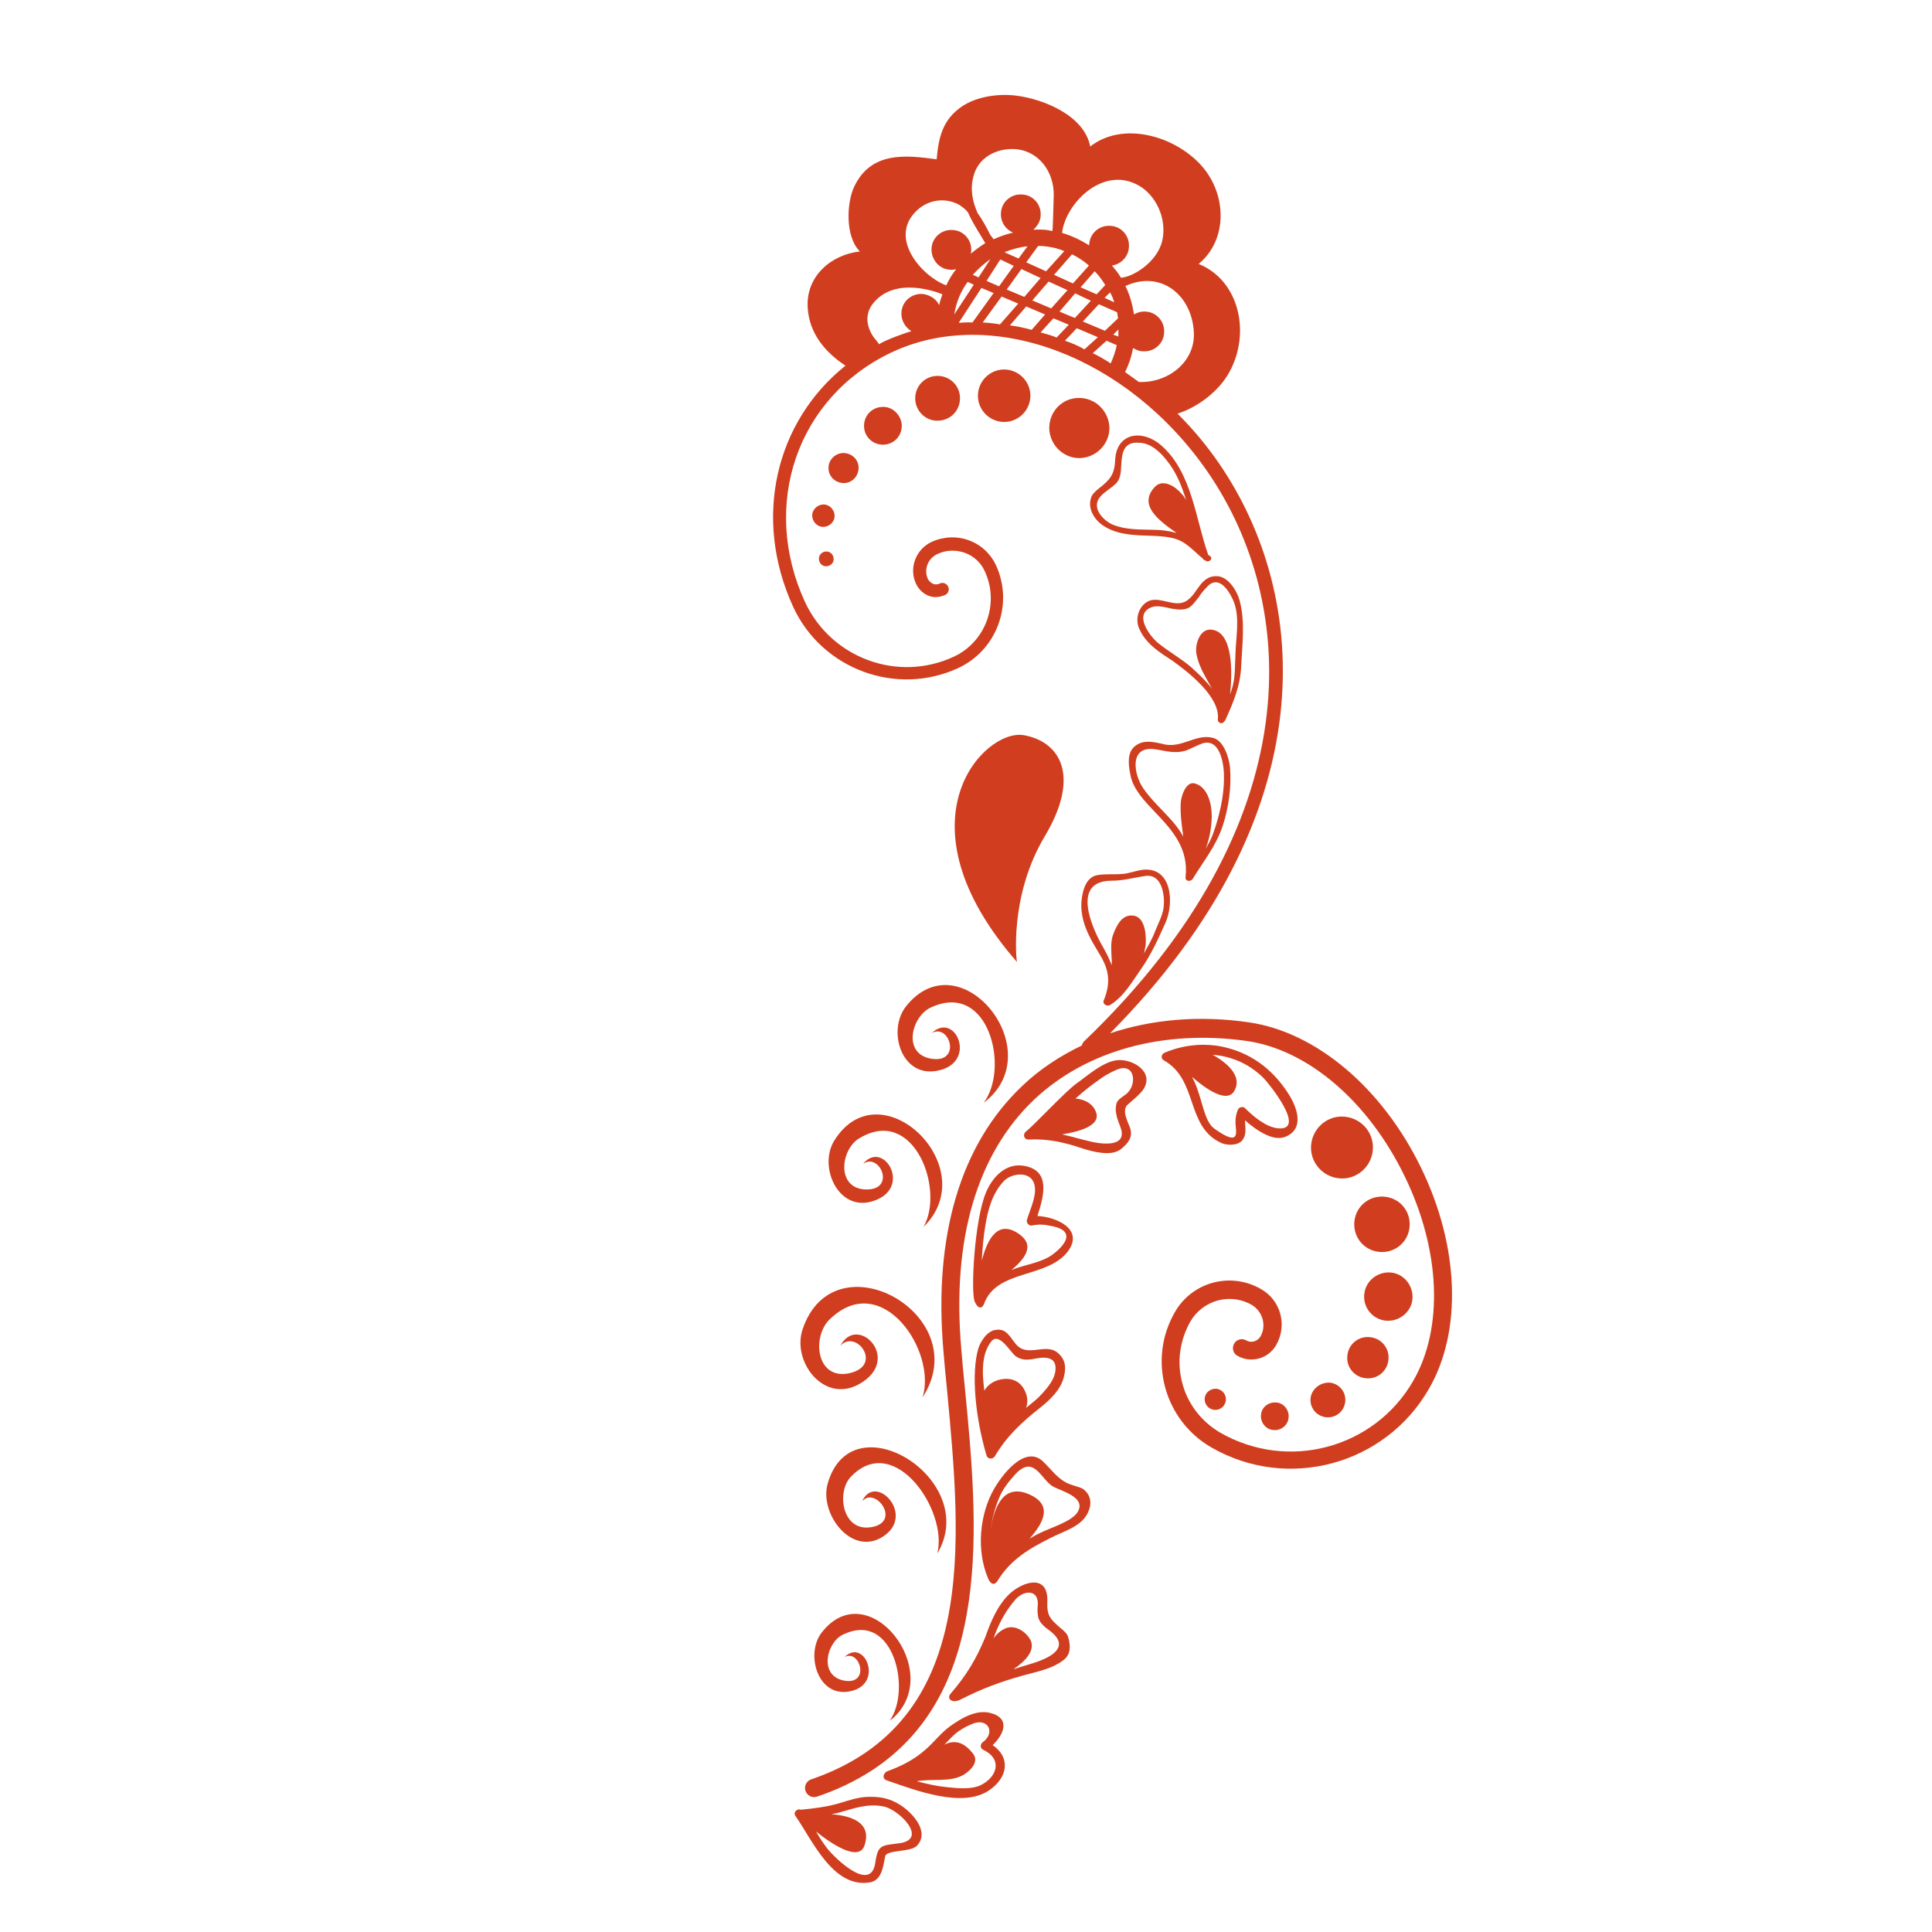
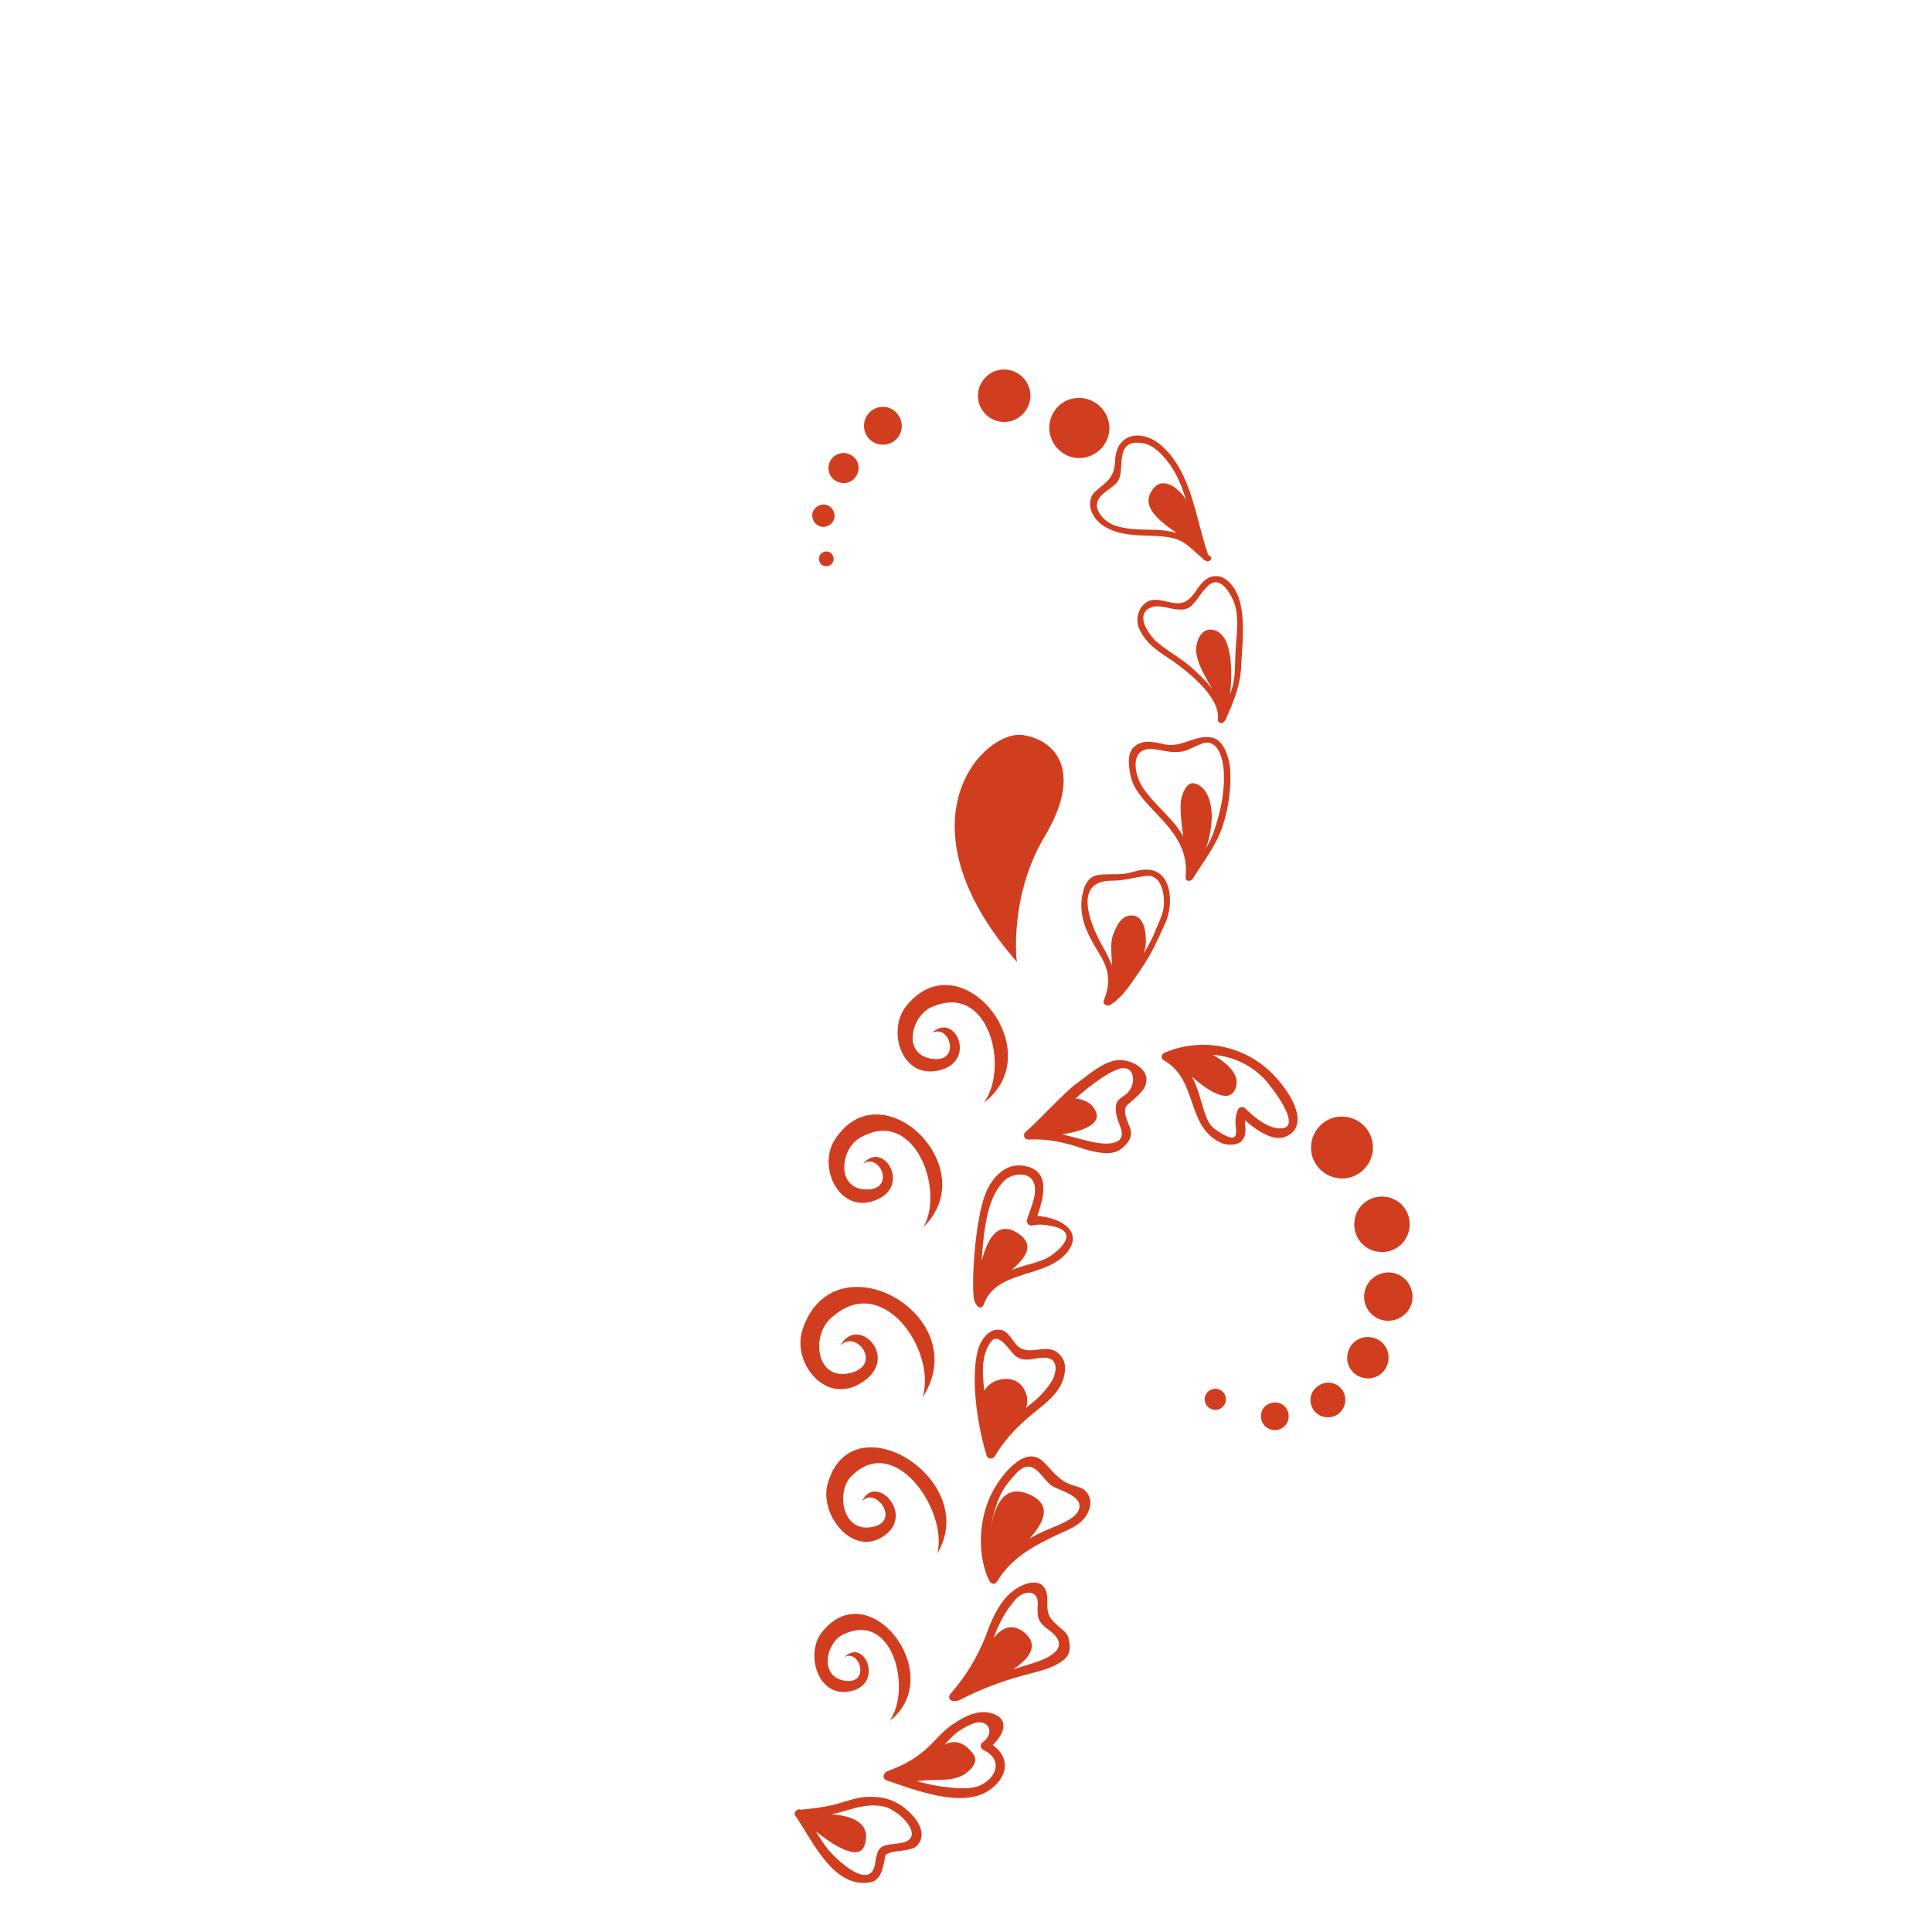
<svg xmlns="http://www.w3.org/2000/svg" width="502" height="502" viewBox="0 0 502 502" fill="none">
  <path d="M239.967 318.779C240.216 318.53 240.466 318.281 240.632 318.114C255.095 302.487 228.413 277.301 216.692 296.502C212.702 303.152 217.69 314.623 226.418 312.213C237.473 309.137 229.66 295.837 224.257 302.404C228.662 299.328 232.984 309.47 224.755 309.054C217.025 308.638 218.521 298.165 223.592 295.588C237.473 287.525 245.536 309.054 239.967 318.779Z" fill="#D03E1F" />
  <path d="M255.594 286.528C255.843 286.279 256.176 286.113 256.342 285.947C272.634 272.314 249.276 243.969 235.395 261.508C230.574 267.659 234.065 279.629 243.042 278.299C254.347 276.637 248.362 262.506 242.128 268.408C246.866 265.831 249.941 276.554 241.795 275.057C234.231 273.644 236.974 263.586 242.294 261.591C257.007 255.191 262.327 277.634 255.594 286.528Z" fill="#D03E1F" />
  <path d="M239.718 363.085C253.599 341.722 216.776 321.025 208.547 345.38C205.72 353.692 213.95 364.748 223.176 359.677C234.73 353.277 222.761 341.141 218.355 349.702C222.428 345.13 229.743 354.939 220.516 356.851C211.871 358.513 210.874 346.876 215.861 342.554C229.244 330.002 243.458 351.032 239.718 363.085Z" fill="#D03E1F" />
  <path d="M231.156 447.123C231.323 446.957 231.572 446.707 231.821 446.624C245.869 434.405 225.504 408.554 213.451 424.264C209.295 429.75 212.371 440.639 220.267 439.559C230.076 438.229 224.756 425.261 219.436 430.581C223.509 428.337 226.252 438.062 219.187 436.649C212.537 435.319 214.864 426.176 219.519 424.513C232.154 418.861 236.892 439.06 231.156 447.123Z" fill="#D03E1F" />
  <path d="M215.03 385.611C212.952 393.175 220.849 403.898 228.745 399.659C238.637 394.256 227.498 382.286 224.007 390.1C227.415 386.027 234.481 395.586 226.252 396.833C218.604 397.997 217.191 387.107 221.43 383.367C232.652 372.311 246.367 392.677 243.541 403.649C255.012 384.531 221.181 363.334 215.03 385.611Z" fill="#D03E1F" />
  <path d="M206.718 471.894C211.041 478.045 216.444 490.763 226.086 489.1C229.162 488.519 229.494 484.861 229.993 482.367C230.325 480.539 236.643 481.37 238.305 479.541C241.63 475.884 237.058 470.979 233.9 468.984C231.074 467.156 228.33 466.74 225.006 466.906C222.678 467.073 220.434 467.821 218.272 468.486C214.948 469.483 211.539 469.899 208.048 470.231C207.134 469.816 205.97 470.98 206.718 471.894ZM224.673 479.375C226.502 473.556 221.265 471.811 216.028 471.395C216.61 471.312 217.109 471.146 217.691 471.063C221.597 469.982 225.421 468.486 229.66 469.4C233.65 470.231 241.381 477.962 233.567 478.959C228.995 479.541 228.081 479.292 227.416 484.113C226.169 492.01 216.61 482.451 214.948 480.289C213.867 478.876 212.869 477.38 212.038 475.884C215.613 478.793 223.26 484.113 224.673 479.375Z" fill="#D03E1F" />
  <path d="M215.279 121.694C215.279 123.856 217.108 125.518 219.269 125.518C221.431 125.518 223.093 123.689 223.093 121.528C223.093 119.367 221.264 117.705 219.103 117.705C216.859 117.788 215.196 119.616 215.279 121.694Z" fill="#D03E1F" />
  <path d="M301.894 115.875C296.907 111.387 290.091 112.384 289.758 119.533C289.592 123.19 288.511 124.603 285.602 126.848C284.771 127.513 283.69 128.427 283.441 129.508C282.61 132.334 284.438 135.16 286.766 136.656C290.008 138.734 293.582 138.984 297.239 139.15C299.65 139.233 301.977 139.233 304.305 139.732C307.962 140.397 309.874 142.974 312.534 145.135C312.7 145.467 312.95 145.55 313.199 145.634L313.282 145.717C314.197 146.299 315.277 145.052 314.446 144.553C314.28 144.387 314.113 144.22 313.947 144.22C310.622 134.744 309.708 122.858 301.894 115.875ZM303.141 119.616C305.552 122.525 307.048 126.183 308.212 130.006C307.879 129.341 307.464 128.76 306.965 128.261C305.469 126.432 302.227 124.354 300.149 126.432C295.66 131.087 300.814 135.077 305.718 138.485C303.64 137.903 301.562 137.654 299.401 137.654C295.992 137.571 292.584 137.654 289.343 136.407C286.932 135.493 283.275 132.001 285.935 129.009C287.098 127.679 288.761 126.848 290.091 125.518C291.254 124.188 291.254 122.359 291.338 120.78C291.504 117.787 291.919 114.712 295.909 115.044C298.902 115.044 301.396 117.372 303.141 119.616Z" fill="#D03E1F" />
-   <path d="M249.443 103.324C249.36 100.082 246.7 97.588 243.458 97.672C240.217 97.755 237.723 100.415 237.806 103.656C237.889 106.898 240.632 109.475 243.791 109.309C247.033 109.226 249.526 106.566 249.443 103.324Z" fill="#D03E1F" />
  <path d="M272.635 111.387C272.801 115.709 276.376 119.117 280.615 119.034C284.937 118.868 288.346 115.294 288.262 111.054C288.096 106.732 284.522 103.324 280.283 103.407C275.96 103.407 272.552 106.981 272.635 111.387Z" fill="#D03E1F" />
  <path d="M316.44 186.946C316.357 187.861 317.604 188.276 318.02 187.528C318.103 187.445 318.186 187.362 318.352 187.196C320.513 182.375 322.259 178.302 322.508 173.065C322.758 167.495 323.589 161.511 322.093 156.024C321.428 153.531 319.1 149.707 316.108 149.707C311.204 149.624 311.037 155.941 306.798 156.689C303.972 157.188 300.481 154.694 297.821 156.523C295.576 158.103 294.911 161.261 296.158 163.672C297.904 167.412 301.395 169.574 304.72 171.735C308.876 174.727 317.105 181.128 316.44 186.946ZM300.813 166.997C298.818 165.334 294.413 159.599 299.234 157.77C300.813 157.188 302.974 157.853 304.637 158.186C306.382 158.435 308.294 158.684 309.624 157.354C310.289 156.689 310.871 155.941 311.453 155.193C312.035 154.279 312.7 153.448 313.448 152.7C316.939 148.543 320.015 154.778 320.68 156.606C322.176 160.763 321.095 165.833 321.012 170.072C320.846 173.065 321.012 176.057 320.098 178.967C319.931 179.465 319.765 179.964 319.599 180.463C320.264 174.644 320.43 163.838 314.528 163.589C311.619 163.506 310.455 167.662 310.871 169.906C311.287 171.984 312.035 173.73 313.032 175.558C313.614 176.639 314.279 177.803 314.944 178.967C313.282 176.805 311.203 174.893 309.541 173.397C306.881 171.07 303.639 169.324 300.813 166.997Z" fill="#D03E1F" />
  <path d="M254.098 102.991C254.181 106.732 257.339 109.724 261.08 109.641C264.821 109.558 267.813 106.4 267.73 102.659C267.647 98.918 264.488 95.926 260.747 96.009C257.007 96.092 254.014 99.251 254.098 102.991Z" fill="#D03E1F" />
  <path d="M302.643 193.429C299.816 192.764 296.658 191.933 294.413 194.344C292.751 196.172 293.333 199.414 293.748 201.492C294.496 205.233 297.572 208.308 300.066 210.968C304.804 215.873 308.877 220.611 308.046 227.926C307.962 228.674 308.627 229.006 309.126 228.84C309.459 228.84 309.625 228.674 309.874 228.424C312.7 223.769 315.942 219.863 317.688 214.626C319.267 209.888 320.015 204.318 319.6 199.414C319.35 196.837 317.937 192.266 315.028 191.684C310.706 190.686 307.214 194.344 302.643 193.429ZM312.368 193.18C317.272 191.601 318.103 199.248 318.02 201.991C318.103 206.729 316.774 212.381 315.111 216.87C314.612 218.2 313.947 219.364 313.282 220.528C314.28 217.868 314.779 215.208 314.862 212.132C314.862 208.973 313.864 204.485 310.456 203.57C308.129 202.905 306.882 206.978 306.799 208.558C306.633 211.55 307.048 214.46 307.464 217.369C306.632 215.873 305.635 214.543 304.471 213.213C301.978 210.386 299.151 207.893 296.99 204.734C294.58 201.16 293.333 193.762 300.066 194.676C302.975 195.092 305.136 195.923 308.212 195.009C309.625 194.427 311.038 193.679 312.368 193.18Z" fill="#D03E1F" />
  <path d="M271.471 217.286C280.864 201.576 275.461 192.682 265.985 191.019C255.76 189.273 232.32 213.379 264.239 249.954C264.156 250.037 262.078 232.996 271.471 217.286Z" fill="#D03E1F" />
  <path d="M296.824 226.014C294.912 226.263 293.332 227.011 291.421 227.094C289.259 227.26 287.181 227.011 284.937 227.427C282.36 228.009 281.446 230.918 281.113 233.245C280.615 236.404 281.363 239.646 282.693 242.472C283.607 244.55 284.854 246.462 286.018 248.457C288.345 252.447 288.511 255.772 286.766 260.011C286.433 260.842 287.597 261.674 288.511 261.092C292.086 258.847 294.081 255.19 296.491 251.782C299.151 247.958 300.897 244.051 302.809 239.812C305.136 234.658 304.554 225.099 296.824 226.014ZM302.393 235.407C302.227 237.568 301.063 239.729 300.232 241.724C299.484 243.802 298.32 245.797 297.239 247.709C297.406 247.044 297.489 246.462 297.655 245.797C297.904 243.553 297.738 238.233 294.413 237.9C291.421 237.568 290.091 240.56 289.176 242.971C288.511 244.966 288.761 247.044 288.844 249.122C288.927 249.704 288.844 250.286 288.844 250.784C288.345 249.454 287.68 247.958 286.766 246.379C283.69 241.142 278.204 228.84 288.844 228.84C292.003 228.84 294.662 228.009 297.738 227.593C301.894 227.094 302.642 232.497 302.393 235.407Z" fill="#D03E1F" />
  <path d="M229.245 105.734C226.502 105.818 224.424 108.062 224.507 110.805C224.59 113.548 226.834 115.626 229.577 115.543C232.32 115.46 234.399 113.216 234.315 110.472C234.149 107.812 231.905 105.568 229.245 105.734Z" fill="#D03E1F" />
  <path d="M212.786 145.301C212.869 146.381 213.7 147.213 214.781 147.13C215.862 147.047 216.693 146.215 216.61 145.135C216.527 144.054 215.695 143.223 214.615 143.306C213.617 143.306 212.703 144.22 212.786 145.301Z" fill="#D03E1F" />
  <path d="M211.04 134.079C211.123 135.659 212.453 136.989 214.032 136.905C215.612 136.822 216.942 135.492 216.858 133.913C216.775 132.334 215.445 131.004 213.866 131.087C212.287 131.17 210.957 132.5 211.04 134.079Z" fill="#D03E1F" />
  <path d="M290.257 275.472C286.517 275.888 282.527 279.545 279.701 281.54C277.041 283.369 268.645 292.429 266.567 294.009C265.653 294.757 266.069 296.17 267.315 296.087C272.22 295.837 276.708 296.835 281.28 298.414C283.94 299.245 288.761 300.575 291.255 298.58C293.001 297.167 294.414 295.588 293.666 293.177C293.167 291.681 291.338 288.523 293.001 287.026C294.497 285.696 295.744 284.782 296.99 283.203C300.149 278.548 294.331 275.057 290.257 275.472ZM292.502 284.366C291.671 285.031 290.341 285.696 290.091 286.777C289.759 288.107 289.925 289.104 290.257 290.434C290.507 291.182 290.756 291.931 291.089 292.762C293.416 298.747 284.854 297.001 283.275 296.586C280.698 296.004 278.288 295.256 275.96 294.757C280.532 294.009 285.852 292.512 284.854 289.188C284.106 286.777 281.779 285.613 279.451 285.447C281.53 283.535 283.857 281.706 286.434 279.961C287.431 279.296 288.595 278.631 289.759 278.132C294.996 275.555 295.661 282.039 292.502 284.366Z" fill="#D03E1F" />
  <path d="M350.106 352.112C349.69 355.022 351.769 357.765 354.761 358.097C357.67 358.513 360.413 356.435 360.746 353.442C361.162 350.533 359.083 347.79 356.091 347.457C353.182 347.042 350.439 349.12 350.106 352.112Z" fill="#D03E1F" />
  <path d="M327.662 367.574C327.413 369.485 328.826 371.397 330.821 371.564C332.733 371.813 334.645 370.4 334.811 368.405C335.06 366.493 333.647 364.581 331.652 364.415C329.657 364.249 327.829 365.579 327.662 367.574Z" fill="#D03E1F" />
  <path d="M313.033 363.252C312.867 364.748 313.864 366.078 315.444 366.327C316.94 366.493 318.27 365.496 318.519 363.916C318.685 362.42 317.688 361.09 316.109 360.841C314.529 360.758 313.199 361.755 313.033 363.252Z" fill="#D03E1F" />
  <path d="M340.547 363.167C340.215 365.661 341.96 367.905 344.454 368.238C346.948 368.57 349.192 366.825 349.524 364.331C349.857 361.837 348.111 359.593 345.618 359.26C343.124 359.094 340.88 360.84 340.547 363.167Z" fill="#D03E1F" />
  <path d="M359.915 343.135C363.323 343.551 366.565 341.14 366.98 337.732C367.396 334.324 364.985 331.082 361.577 330.667C358.169 330.251 354.927 332.661 354.512 336.07C354.013 339.561 356.507 342.719 359.915 343.135Z" fill="#D03E1F" />
-   <path d="M312.201 43.06C305.219 35.246 291.753 31.422 283.274 38.072C281.778 30.093 271.304 25.77 264.073 24.856C259.501 24.274 253.932 25.022 250.025 27.599C244.871 31.09 243.874 35.745 243.375 41.397C235.063 40.233 226.252 39.402 221.929 48.546C220.017 52.619 219.519 61.43 223.425 65.337C215.944 66.168 209.294 71.82 209.876 80.05C210.292 86.616 214.365 91.521 219.685 95.012C201.481 109.558 195.496 134.662 206.136 157.77C213.617 173.896 232.901 181.045 249.027 173.564C259.002 168.909 263.408 157.022 258.836 146.964C257.423 143.889 254.929 141.561 251.77 140.397C248.612 139.234 245.121 139.4 242.045 140.813C237.972 142.725 236.06 147.629 238.055 151.785C238.72 153.115 239.801 154.196 241.214 154.778C242.627 155.36 244.123 155.193 245.536 154.611C246.367 154.279 246.783 153.198 246.367 152.45C246.035 151.619 244.954 151.203 244.206 151.619C243.624 151.868 243.043 151.951 242.461 151.702C241.879 151.453 241.463 151.037 241.131 150.538C239.967 148.045 241.048 145.135 243.541 143.972C245.786 142.891 248.362 142.808 250.69 143.639C253.017 144.47 254.929 146.216 255.927 148.543C259.75 156.856 256.093 166.831 247.781 170.654C233.234 177.387 216.027 170.987 209.211 156.523C197.491 131.171 207.133 103.241 231.571 91.604C257.755 79.218 293.083 92.601 313.781 122.609C337.305 156.773 341.128 213.629 281.612 270.652C281.362 270.901 281.196 271.234 281.113 271.649C275.378 274.392 270.058 277.884 265.569 282.206C249.609 297.334 242.544 321.025 245.121 350.866C245.37 354.108 245.702 357.433 246.035 360.758C249.859 401.322 254.264 447.455 210.791 462.334C209.544 462.75 208.879 464.08 209.294 465.327C209.71 466.574 211.04 467.239 212.287 466.823C217.524 465.078 222.095 462.833 226.168 460.256C258.171 439.725 254.181 396.168 250.69 360.425C250.357 357.1 250.025 353.775 249.776 350.533C247.282 322.105 253.849 299.745 268.811 285.614C282.277 272.979 302.31 267.41 324.005 270.486C339.965 272.813 355.592 286.279 364.985 305.647C374.294 324.765 375.126 345.047 367.229 358.763C357.088 376.385 334.645 382.37 317.022 372.229C312.201 369.402 308.627 364.831 307.214 359.428C305.718 353.941 306.549 348.289 309.292 343.385C312.534 337.816 319.682 335.821 325.252 339.062C328.078 340.725 329.158 344.465 327.496 347.292C326.748 348.538 325.085 349.037 323.839 348.289C322.675 347.624 321.262 348.04 320.68 349.12C320.015 350.284 320.43 351.697 321.511 352.279C325.002 354.274 329.491 353.11 331.569 349.536C334.561 344.382 332.816 337.816 327.579 334.906C319.766 330.418 309.791 333.077 305.302 340.891C298.153 353.193 302.476 368.987 314.695 376.052C334.478 387.523 359.914 380.707 371.302 360.841C379.947 345.879 379.199 323.851 369.224 303.402C359.166 282.705 342.043 268.241 324.67 265.664C311.786 263.753 299.4 264.833 288.428 268.491C344.952 211.468 340.38 154.861 316.773 120.448C313.531 115.71 309.874 111.387 305.967 107.48C311.619 105.652 316.939 101.329 319.433 96.674C325.002 86.616 322.093 72.901 311.453 68.579C319.017 62.344 318.851 50.541 312.201 43.06ZM252.934 45.803C254.181 40.898 258.919 38.488 263.657 38.737C270.058 39.153 273.881 44.805 273.798 50.707C273.715 53.616 273.549 59.767 273.466 60.017C272.718 59.934 271.969 59.684 271.138 59.684C270.224 59.601 269.31 59.684 268.478 59.684C269.559 58.77 270.307 57.523 270.39 56.11C270.64 53.201 268.478 50.707 265.652 50.541C262.743 50.291 260.249 52.453 260.083 55.279C259.917 57.606 261.247 59.601 263.242 60.432C261.496 60.848 259.75 61.43 258.171 62.178C257.922 61.763 257.506 61.347 257.257 60.931C256.259 58.936 255.262 57.108 254.015 55.362C252.685 52.37 252.02 49.211 252.934 45.803ZM284.937 76.475L280.781 74.647L284.438 70.49C285.519 71.571 286.35 72.735 287.181 74.065L284.937 76.475ZM288.428 75.977C288.927 76.808 289.259 77.639 289.509 78.553L287.015 77.39L288.428 75.977ZM287.098 85.951L281.362 83.541L285.519 79.052L290.257 81.13C290.34 81.712 290.423 82.128 290.506 82.71L287.098 85.951ZM290.589 85.619C290.589 86.118 290.589 86.616 290.589 87.115C290.589 87.281 290.589 87.281 290.589 87.448L289.259 86.949L290.589 85.619ZM259.917 67.415L263.408 69.077L259.584 74.397L256.342 72.984L259.917 67.415ZM254.264 72.07L252.768 71.405C254.098 69.909 255.677 68.496 257.34 67.332L254.264 72.07ZM265.403 69.909L270.39 72.236L266.151 77.14L261.579 75.228L265.403 69.909ZM271.803 70.49L266.65 68.163L269.725 63.924C270.058 63.924 270.39 63.924 270.889 63.924C272.884 64.09 274.796 64.506 276.541 65.254L271.803 70.49ZM278.536 66.085C280.116 66.833 281.612 67.831 282.942 68.994L278.786 73.649L273.881 71.405L278.536 66.085ZM264.655 67.166L261.08 65.586L261.247 65.42C263.075 64.755 264.987 64.173 266.982 64.007L264.655 67.166ZM272.468 73.15L277.373 75.395L273.133 80.133L268.229 78.055L272.468 73.15ZM279.367 76.226L283.441 78.138L279.284 82.626L275.294 80.964L279.367 76.226ZM238.055 54.863C241.048 51.871 245.536 51.206 249.194 53.201C250.108 53.783 250.856 54.364 251.521 55.196C252.519 57.689 255.927 62.926 256.01 63.176C254.68 64.007 253.433 64.921 252.269 65.919C252.269 65.752 252.352 65.503 252.352 65.337C252.602 62.428 250.44 59.934 247.614 59.767C244.705 59.518 242.211 61.679 242.045 64.506C241.879 67.332 243.957 69.909 246.783 70.075C247.365 70.158 247.947 70.075 248.446 69.909C247.448 71.239 246.534 72.652 245.869 74.148C239.551 71.82 230.823 61.929 238.055 54.863ZM253.017 73.982L247.947 81.712C248.446 78.553 249.609 75.727 251.438 73.234L253.017 73.982ZM239.801 76.392C236.891 76.143 234.398 78.304 234.231 81.13C234.065 83.125 235.146 85.037 236.808 86.035C234.564 86.783 232.32 87.531 230.158 88.528C229.577 88.778 228.912 89.11 228.413 89.443C227.997 88.861 227.665 88.362 227.249 87.946C225.171 85.203 224.589 81.795 226.75 78.969C232.486 71.571 243.707 75.977 244.871 76.475C244.539 77.473 244.206 78.304 244.04 79.302C243.292 77.722 241.713 76.642 239.801 76.392ZM249.111 83.873L255.012 74.813L258.171 76.143L252.685 83.79C251.604 83.707 250.357 83.79 249.111 83.873ZM255.345 83.79L260.249 77.057L264.571 78.886L259.833 84.289C258.42 84.04 256.924 83.873 255.345 83.79ZM262.41 84.538L266.65 79.634L271.554 81.712L268.063 85.702C266.234 85.203 264.322 84.788 262.41 84.538ZM270.39 86.367L273.715 82.71L277.705 84.372L274.546 87.697C273.133 87.115 271.803 86.783 270.39 86.367ZM276.708 88.528L279.783 85.287L285.269 87.614L281.778 90.773C280.199 89.858 278.453 89.11 276.708 88.528ZM283.939 91.77L287.514 88.528L290.174 89.692C289.841 91.354 289.259 92.934 288.594 94.43C287.098 93.433 285.519 92.518 283.939 91.77ZM310.206 86.45C310.539 94.264 303.224 99.584 295.909 99.251C294.662 98.337 293.498 97.506 292.335 96.674C293.332 94.679 293.997 92.684 294.413 90.44C295.161 90.856 295.909 91.271 296.907 91.271C299.816 91.521 302.31 89.359 302.476 86.533C302.725 83.624 300.564 81.13 297.738 80.964C296.657 80.881 295.577 81.13 294.662 81.712C294.247 79.135 293.582 76.642 292.418 74.314C301.645 70.075 309.791 76.725 310.206 86.45ZM301.977 62.594C300.647 68.246 294.163 72.07 291.254 72.153C290.589 70.989 289.758 69.992 288.927 68.994C291.254 68.662 293.166 66.75 293.332 64.256C293.582 61.347 291.42 58.853 288.594 58.687C285.685 58.438 283.191 60.599 283.025 63.425C282.942 63.508 283.025 63.591 283.025 63.758C280.864 62.428 278.536 61.264 275.959 60.516C276.874 52.619 287.264 42.228 296.823 48.795C301.063 51.871 303.141 57.606 301.977 62.594Z" fill="#D03E1F" />
  <path d="M351.935 317.201C351.436 321.191 354.179 324.765 358.169 325.264C362.159 325.763 365.733 323.02 366.232 319.03C366.731 315.04 363.987 311.465 359.998 310.967C356.008 310.468 352.433 313.211 351.935 317.201Z" fill="#D03E1F" />
  <path d="M258.753 345.546C256.509 345.795 254.763 348.538 254.181 350.45C252.353 356.768 253.35 368.072 256.342 378.213C256.675 379.211 258.005 379.211 258.504 378.38C261.579 373.143 265.652 369.402 270.307 365.745C272.884 363.667 275.461 361.256 276.375 358.014C277.04 355.521 276.957 353.443 275.045 351.697C271.803 348.621 267.149 352.944 263.99 349.286C262.327 347.292 261.496 345.13 258.753 345.546ZM268.063 353.193C269.892 352.861 274.879 351.531 274.214 356.352C273.882 358.513 272.302 360.425 270.889 362.004C269.642 363.417 268.146 364.581 266.567 365.828C266.982 364.914 267.065 363.833 266.733 362.503C265.652 358.929 262.826 357.599 259.335 358.596C257.672 359.095 256.509 360.093 255.761 361.339C255.594 360.176 255.511 358.929 255.428 357.848C255.262 354.689 255.511 351.115 257.589 348.538C259.667 345.962 262.66 351.614 263.99 352.445C265.403 353.36 266.567 353.36 268.063 353.193Z" fill="#D03E1F" />
  <path d="M277.456 325.18C281.778 319.362 274.463 316.203 269.559 315.954C271.221 310.8 273.133 304.067 265.985 302.903C261.247 302.155 257.839 305.896 256.176 309.886C253.184 317.034 252.186 335.82 253.267 338.231C254.264 340.392 255.262 339.893 255.677 338.813C258.919 329.752 272.053 332.246 277.456 325.18ZM263.907 329.586C263.574 329.752 263.158 329.835 262.826 330.002C266.317 327.009 269.06 323.601 264.738 320.609C259.335 316.868 256.592 321.772 255.095 327.591C255.262 324.598 255.511 321.523 256.01 318.53C256.675 314.374 257.838 310.052 260.831 306.893C262.826 304.732 268.395 303.984 268.894 308.473C269.226 311.132 267.564 314.457 266.816 317.034C266.65 317.699 267.315 318.53 268.063 318.447C269.559 318.115 271.055 318.115 272.551 318.447C281.944 319.86 274.048 325.762 272.551 326.593C269.891 328.09 266.733 328.588 263.907 329.586Z" fill="#D03E1F" />
  <path d="M349.69 290.185C345.285 289.603 341.295 292.762 340.713 297.168C340.131 301.573 343.29 305.563 347.695 306.145C352.101 306.727 356.091 303.568 356.672 299.162C357.254 294.757 354.096 290.767 349.69 290.185Z" fill="#D03E1F" />
  <path d="M317.189 296.918C318.519 297.583 321.179 297.749 322.509 296.586C324.088 295.006 323.506 293.094 323.506 291.1C326.333 293.593 330.821 296.752 334.063 295.339C339.217 293.178 336.889 287.359 334.562 283.868C330.406 277.55 324.753 273.394 317.272 271.898C313.947 271.233 308.461 271.067 302.726 273.477C301.728 273.81 301.479 275.057 302.476 275.555C311.37 280.626 308.045 292.596 317.189 296.918ZM312.202 286.445C311.453 283.868 310.789 281.707 309.708 279.795C313.615 283.203 319.267 287.026 320.93 283.037C323.008 278.465 316.358 274.807 315.111 274.059C320.181 274.475 324.753 276.553 328.328 280.127C329.574 281.374 339.715 293.843 332.068 293.178C328.909 292.845 325.668 290.102 323.506 287.941C323.008 287.442 322.01 287.608 321.678 288.273C321.179 289.437 321.013 290.434 321.013 291.764C321.096 294.009 322.509 298.248 315.527 293.261C313.615 291.848 312.95 288.855 312.202 286.445Z" fill="#D03E1F" />
  <path d="M256.675 409.966C257.589 412.211 258.67 411.629 259.169 410.798C262.494 405.312 267.481 402.319 273.05 399.576C276.209 397.914 280.864 396.75 282.609 393.176C283.773 390.848 283.524 388.604 281.612 387.024C280.864 386.443 279.451 386.193 278.62 385.861C275.128 384.863 273.383 381.954 270.889 379.626C266.151 375.387 260.166 383.533 258.254 386.941C254.514 393.508 253.682 402.818 256.675 409.966ZM273.383 386.11C275.295 387.357 282.693 388.936 279.866 393.092C278.121 395.503 272.801 396.999 270.058 398.412C269.143 398.828 268.312 399.327 267.481 399.825C271.222 395.586 273.632 391.014 267.398 388.271C260.914 385.445 258.337 391.181 257.34 397.664C257.756 394.755 258.504 391.846 259.584 389.269C260.582 386.775 262.244 384.78 264.073 382.785C268.645 378.213 270.39 384.115 273.383 386.11Z" fill="#D03E1F" />
  <path d="M246.95 440.14C245.952 441.304 247.282 442.8 249.693 441.553C254.846 438.893 260.166 436.898 265.653 435.402C269.393 434.322 273.3 433.74 276.459 431.246C278.37 429.667 278.121 427.422 277.539 425.344C277.29 424.43 276.209 423.516 275.461 422.934C272.884 420.689 271.97 419.775 272.136 416.118C272.385 409.052 266.068 410.715 262.328 414.123C259.252 417.032 257.423 421.354 256.093 425.178C253.683 431.08 251.106 435.319 246.95 440.14ZM258.587 424.513C259.834 421.271 261.579 418.196 263.907 415.536C266.317 412.959 269.975 413.125 269.642 417.115C269.559 418.196 269.559 419.027 269.726 420.024C269.975 421.604 271.554 422.851 272.718 423.682C278.786 428.254 272.053 430.997 268.396 432.16C266.733 432.659 265.071 433.158 263.325 433.74C266.484 431.579 268.977 428.919 267.814 426.259C266.733 424.014 263.658 421.936 261.081 423.183C259.501 423.931 258.504 425.095 257.59 426.508C258.088 426.009 258.338 425.261 258.587 424.513Z" fill="#D03E1F" />
  <path d="M257.174 445.044C253.516 444.213 249.776 446.457 246.867 448.535C244.456 450.281 242.627 452.775 240.383 454.686C237.474 457.263 234.149 458.926 230.491 460.256C229.66 460.588 228.912 462.167 230.574 462.666C237.64 465.077 249.942 469.898 256.924 465.243C261.995 461.835 262.577 456.598 257.922 453.44C260.914 450.613 262.66 446.374 257.174 445.044ZM255.345 452.691C254.68 453.19 254.597 454.271 255.511 454.686C260.582 457.097 259.086 461.752 254.846 463.83C252.519 464.994 248.861 464.661 246.451 464.412C243.708 464.162 240.965 463.581 238.222 462.832C242.295 462.084 246.867 463.165 250.358 461.17C252.02 460.173 254.514 457.845 252.851 455.684C251.106 453.44 248.945 451.943 246.035 453.024C245.786 453.107 245.62 453.273 245.37 453.356C246.285 452.442 247.199 451.361 248.196 450.53C249.443 449.45 250.856 448.701 252.353 448.037C256.675 446.042 258.836 450.198 255.345 452.691Z" fill="#D03E1F" />
</svg>